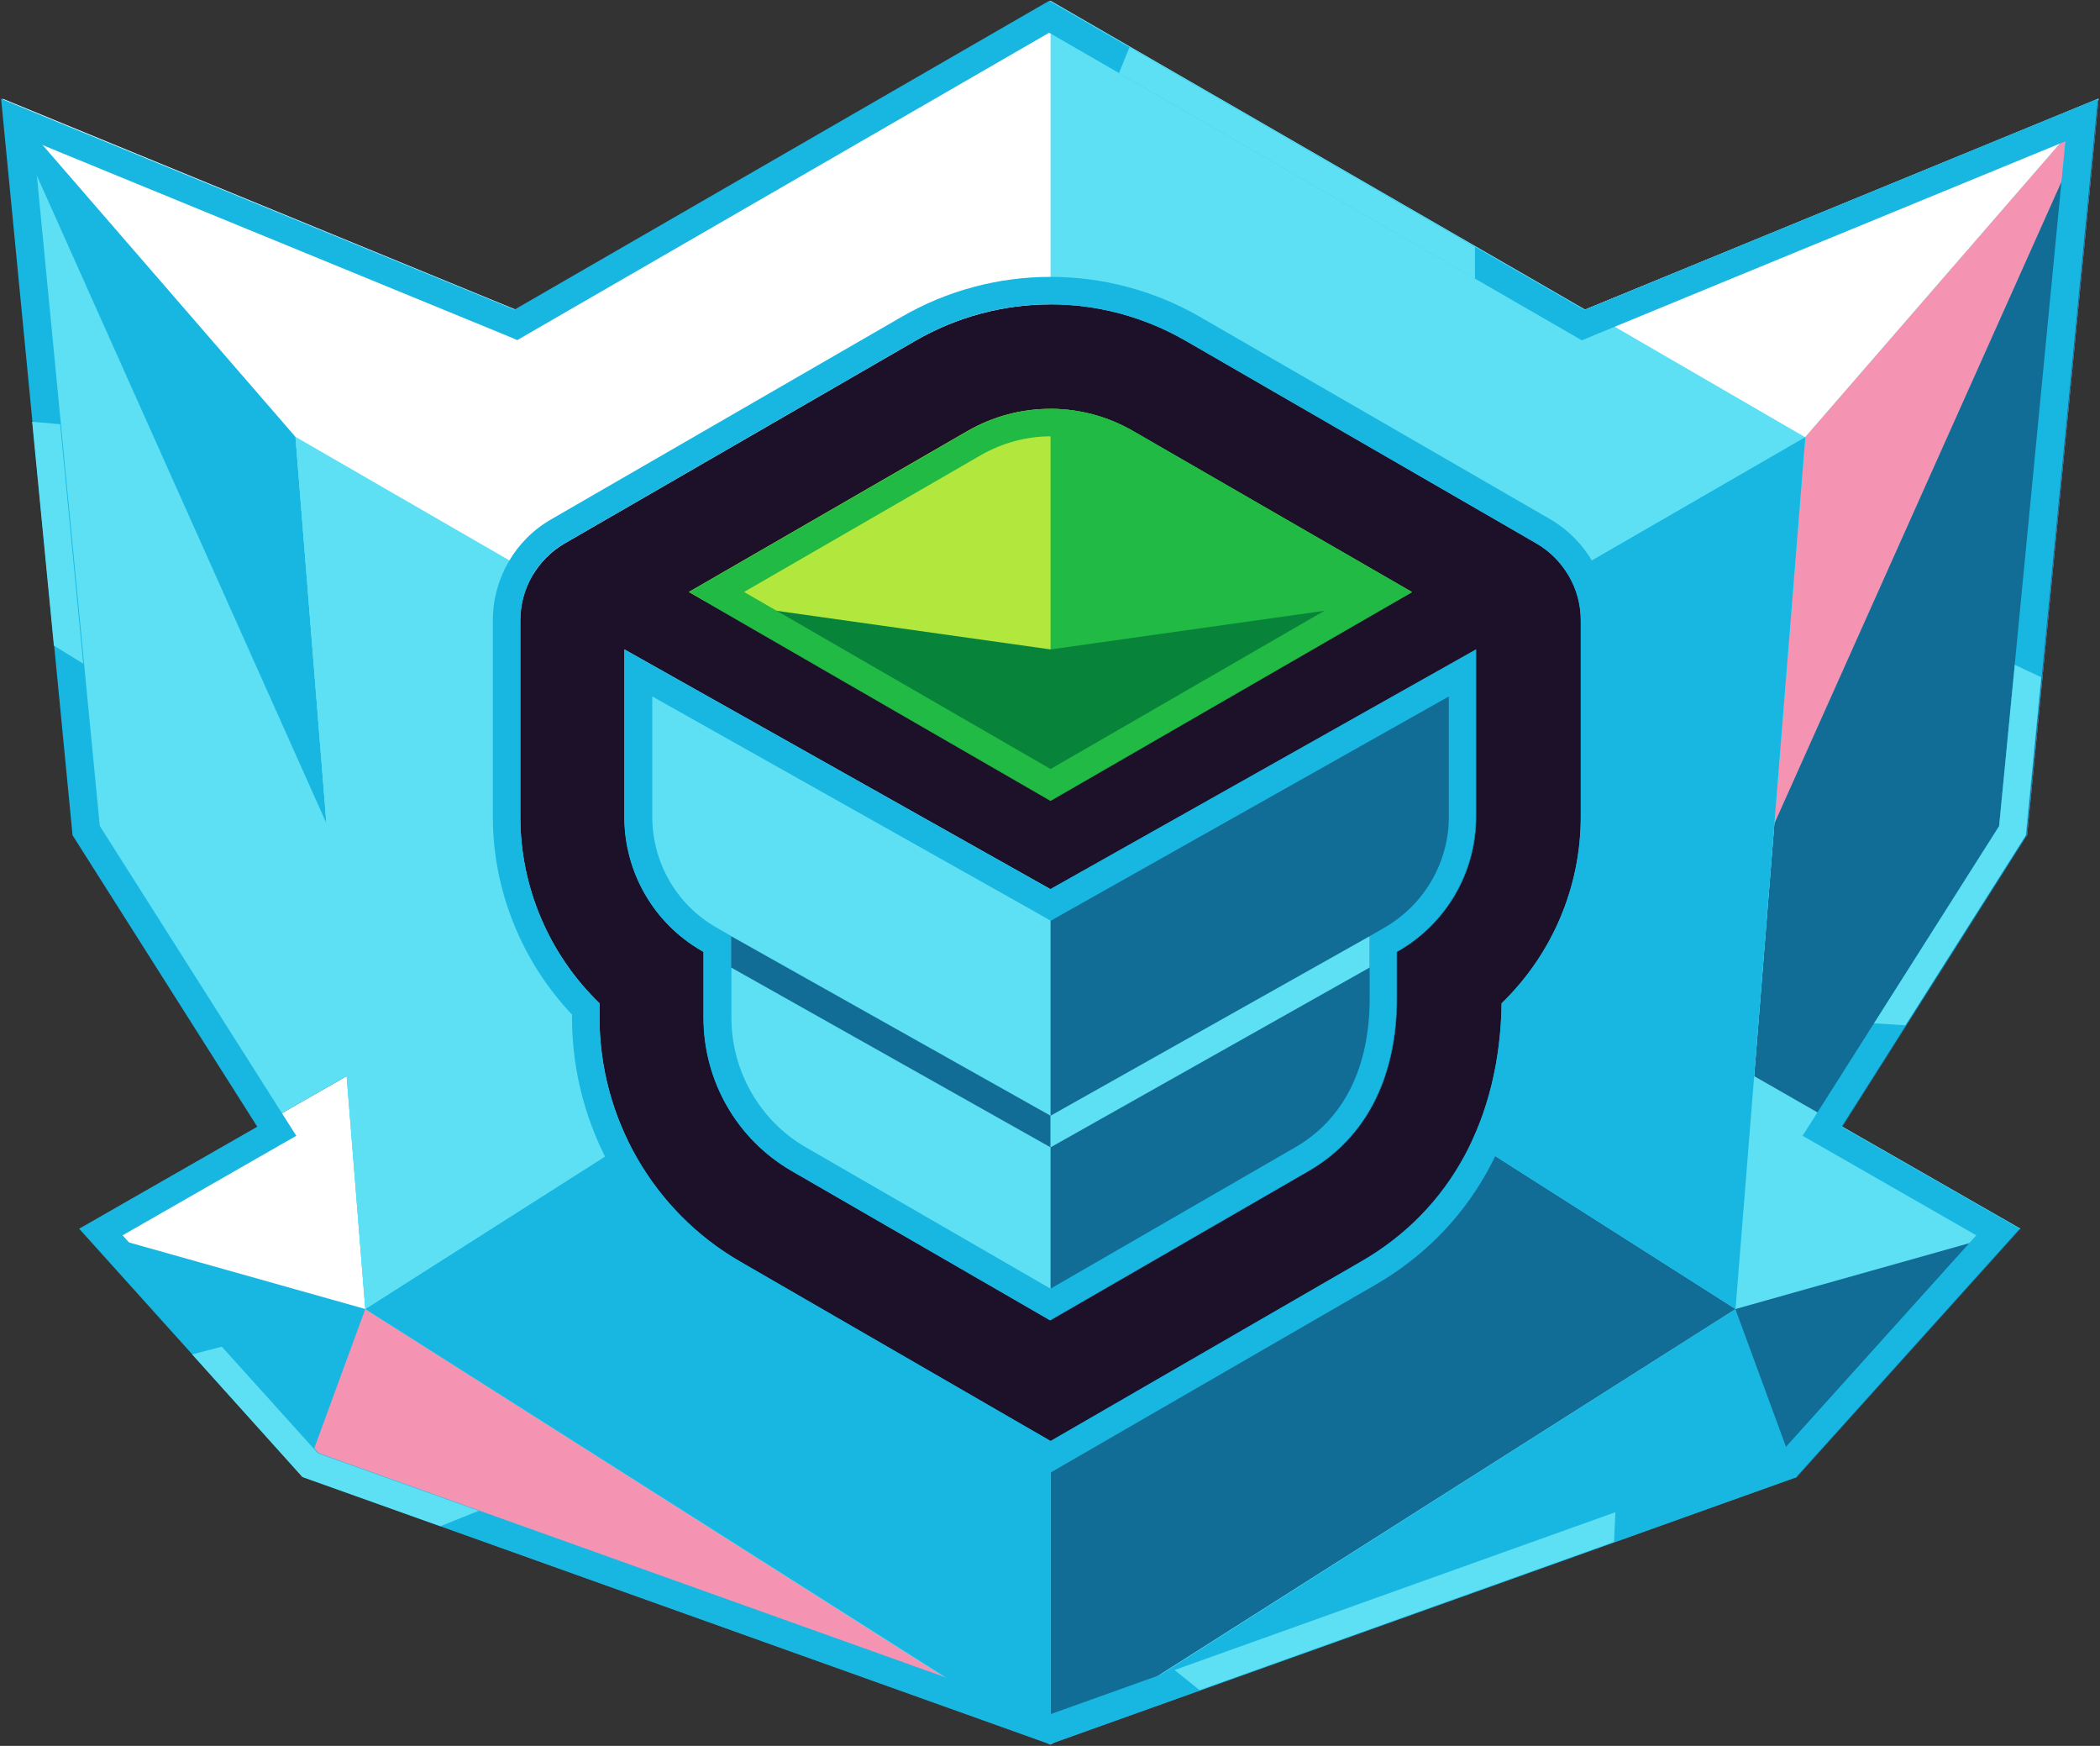
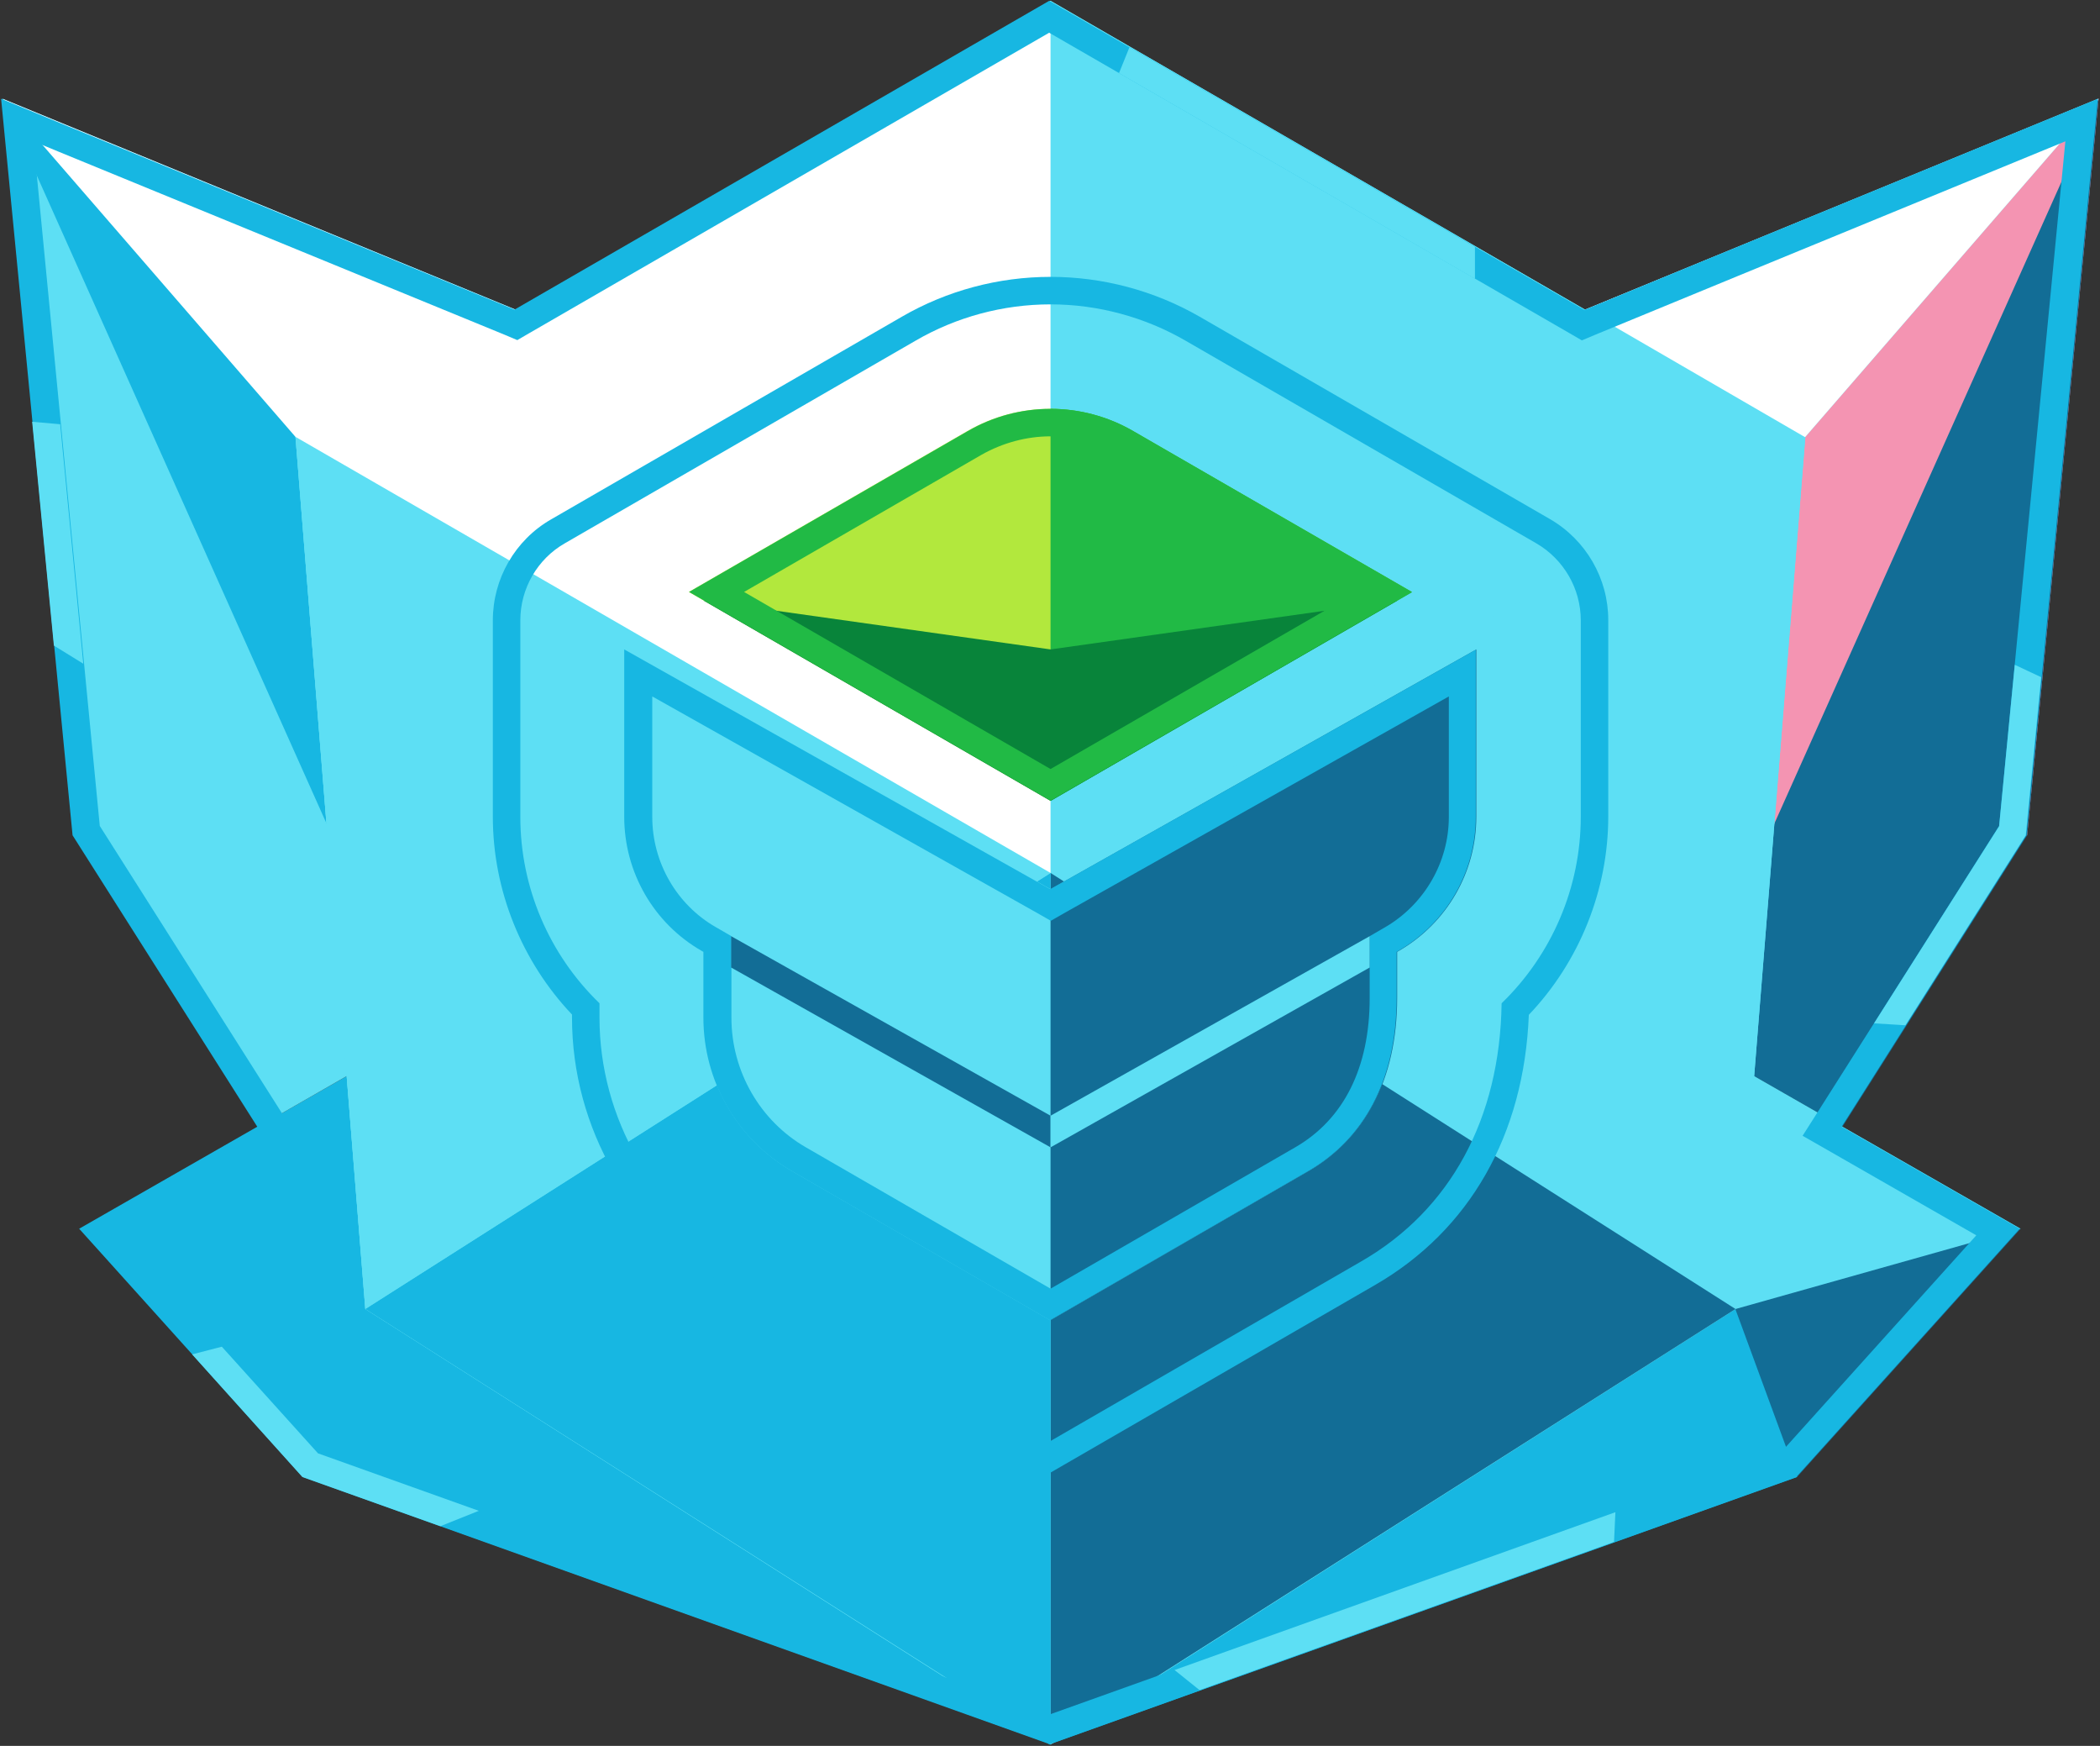
<svg xmlns="http://www.w3.org/2000/svg" width="764" height="635" viewBox="0 0 764 635" fill="none">
  <rect x="0" y="0" width="764" height="635" fill="#333333" stroke="none" />
  <path d="M168.4 367.2L29.2 446.9L110.5 537.2L382.2 634.3L168.4 367.2Z" fill="#17B7E2" />
-   <path d="M29.2 446.9L132.9 476.1L168.4 367.2L29.2 446.9Z" fill="white" />
-   <path d="M110.5 537.2L132.9 476.1L382.2 634.3L110.5 537.2Z" fill="#F494B2" />
  <path d="M214.2 123.5L0.9 35.9L26.8 303.8L126.1 391.4L128.5 373.8L382.2 608.6L214.2 123.5Z" fill="#17B7E2" />
  <path d="M0.9 35.9L151.7 373.1L126.1 391.4L94 409.8L26.8 303.8L0.9 35.9Z" fill="#5DDFF4" />
  <path d="M595.9 367.2L735.1 446.9L653.8 537.2L382.2 634.3L595.9 367.2Z" fill="#126D96" />
  <path d="M653.8 537.2L631.3 476L382.2 634.3L653.8 537.2Z" fill="#17B7E2" />
  <path d="M550.2 123.5L763.5 35.9L737.5 303.8L382.2 608.6L550.2 123.5Z" fill="#F494B2" />
  <path d="M763.5 35.9L585.1 434.6L638.2 391.4L670.3 409.8L737.5 303.8L763.5 35.9Z" fill="#126D96" />
  <path d="M735.1 446.9L631.4 476.1L605.5 397.7L638.2 391.4L735.1 446.9Z" fill="#5DDFF4" />
  <path d="M132.9 476.1L107.5 158.9L382.2 0.3L656.8 158.9L631.4 476.1L382.2 634.5L132.9 476.1Z" fill="#5DDFF4" />
  <path d="M132.9 476.1L107.5 158.9L382.2 0.3L656.8 158.9L631.4 476.1L382.2 634.5L132.9 476.1Z" fill="#5DDFF4" />
  <path d="M382.2 317.5V634.3L631.4 476.1L382.2 317.5Z" fill="#126D96" />
  <path d="M382.2 317.5L132.9 476.1L382.2 634.3V317.5Z" fill="#17B7E2" />
-   <path d="M656.8 158.9L382.2 317.5L631.4 476.1L656.8 158.9Z" fill="#17B7E2" />
  <path d="M763.5 35.9L576.5 112.7L382.2 0.5V317.5L656.7 159L656.8 158.9L763.5 35.9Z" fill="#5DDFF4" />
  <path d="M382.2 317.5L107.5 158.9L132.9 476.1L382.2 317.5Z" fill="#5DDFF4" />
  <path d="M107.7 159L382.2 317.5V0.5L187.7 112.7L0.9 35.9L107.5 158.9L107.6 159H107.7Z" fill="white" />
  <path d="M576.7 112.6L656.7 159L763.5 35.9L576.7 112.6Z" fill="white" />
-   <path d="M558.9 197.6L431.3 123.9C416.4 115.3 399.4 110.7 382.2 110.7C365 110.7 348 115.3 333.1 123.9L205.5 197.6C195.5 203.4 189.3 214.1 189.3 225.6V297.1C189.3 322.7 199.8 347.2 218.1 364.9V370.1C218.1 406.6 237.7 440.6 269.2 458.8L382.2 524.1L495.2 458.8C527.6 440.1 545.7 406.8 546.3 364.9C564.7 347.1 575.1 322.7 575.1 297.1V225.6C575.1 214.1 568.9 203.4 558.9 197.6Z" fill="#1C1128" />
  <path d="M382.2 110.7C399.4 110.7 416.4 115.3 431.3 123.9L558.9 197.6C568.9 203.4 575.1 214.1 575.1 225.6V297.1C575.1 322.7 564.6 347.2 546.3 364.9C545.7 406.8 527.7 440.1 495.2 458.8L382.2 524.1L269.2 458.8C237.7 440.6 218.1 406.6 218.1 370.1V364.9C199.7 347.1 189.3 322.7 189.3 297.1V225.6C189.3 214.1 195.5 203.3 205.5 197.6L333.1 123.9C347.9 115.3 364.9 110.7 382.2 110.7ZM382.2 100.7C363.2 100.7 344.5 105.7 328.1 115.2L200.5 188.9C187.4 196.4 179.3 210.5 179.3 225.6V297.1C179.3 323.8 189.8 349.7 208.1 369V370.1C208.1 410.2 229.6 447.5 264.2 467.4L377.2 532.7L382.2 535.6L387.2 532.7L500.2 467.4C534.7 447.5 554.5 412.7 556.2 369.1C574.6 349.8 585.1 323.7 585.1 297V225.5C585.1 210.4 577 196.4 563.9 188.8L436.3 115.1C419.9 105.7 401.2 100.7 382.2 100.7Z" fill="#17B7E2" />
  <path d="M250.6 215.3L382.1 291.2L513.6 215.3L412.2 156.8C393.5 146 370.6 146 351.9 156.8L250.6 215.3Z" fill="#B2E83D" />
  <path d="M382.2 323.4L227.2 236.2V297.1C227.2 317.2 237.9 335.8 255.3 345.8L256 346.2V370.1C256 393.2 268.2 414.4 288.1 425.9L382.1 480.2L476.1 425.9C496 414.4 508.2 393.2 508.2 362.9V346.2L508.9 345.8C526.3 335.7 537 317.2 537 297.1V236.2L382.2 323.4Z" fill="#5DDFF4" />
  <path d="M382.2 323.4V480.2L476.2 425.9C496.1 414.4 508.3 393.2 508.3 362.9V346.2L509 345.8C526.4 335.7 537.1 317.2 537.1 297.1V236.2L382.2 323.4Z" fill="#126D96" />
  <path d="M527.1 253.3V297.1C527.1 313.6 518.2 328.9 504 337.2L503.3 337.6L498.3 340.5V346.3V363C498.3 388.3 488.9 407.1 471.2 417.3L382.2 468.7L293.2 417.3C276.5 407.7 266.1 389.6 266.1 370.2V346.3V340.5L261.1 337.6L260.4 337.2C246.1 329 237.3 313.6 237.3 297.1V253.3L377.4 332.1L382.3 334.9L387.2 332.1L527.1 253.3ZM537.1 236.2L382.1 323.4L227.1 236.2V297.1C227.1 317.2 237.8 335.8 255.2 345.8L255.9 346.2V370.1C255.9 393.2 268.1 414.4 288 425.9L382 480.2L476 425.9C495.9 414.4 508.1 393.2 508.1 362.9V346.2L508.8 345.8C526.2 335.7 536.9 317.2 536.9 297.1V236.2H537.1Z" fill="#17B7E2" />
  <path d="M266 340.5L382.2 405.8V417.3L266 351.9V340.5Z" fill="#126D96" />
  <path d="M498.3 340.5L382.2 405.8V417.3L498.3 351.9V340.5Z" fill="#5DDFF4" />
  <path d="M412.3 156.8C403 151.4 392.6 148.7 382.2 148.7V291.3L513.7 215.4L412.3 156.8Z" fill="#21BA45" />
  <path d="M382.2 236.2L255.9 218.4L382.2 291.3L508.4 218.4L382.2 236.2Z" fill="#08843A" />
  <path d="M382.2 158.7C391 158.7 399.7 161 407.3 165.4L493.7 215.3L382.2 279.7L270.7 215.3L357.1 165.4C364.7 161.1 373.4 158.7 382.2 158.7ZM382.2 148.7C371.8 148.7 361.4 151.4 352.1 156.8L250.7 215.3L382.2 291.2L513.7 215.3L412.3 156.8C403 151.4 392.6 148.7 382.2 148.7Z" fill="#21BA45" />
  <path d="M381.7 11.9L571.2 121.3L575.5 123.8L580 121.9L632.2 100.4L751.4 51.4L727.3 300.4L661.4 404.3L655.8 413.1L664.9 418.3L719 449.3L647.7 528.5L381.8 623.6L115.9 528.5L44.6 449.3L98.7 418.3L107.8 413.1L102.2 404.3L36.3 300.4L12.2 51.4L21.4 55.2L183.7 121.8L188.2 123.7L192.5 121.2L381.7 11.9ZM381.7 0.3L187.2 112.6L24.9 46L0.4 35.9L26.4 303.8L93.6 409.8L28.8 446.9L110.1 537.2L381.1 634.1L381.8 634.5L382.5 634.1L653.5 537.2L734.8 446.9L670 409.8L737.2 303.8L763.2 35.9L628.6 91.2L576.4 112.7L381.7 0.3Z" fill="#17B7E2" />
  <path d="M407.1 26.6L536.6 101.4V89.8L410.9 17.2L407.1 26.6Z" fill="#5DDFF4" />
  <path d="M733 241.8L727.3 300.5L681.8 372.2C685.6 372.4 689.4 372.7 693.2 372.9L737 303.8L742.6 246.3L733 241.8Z" fill="#5DDFF4" />
  <path d="M19.6 234.8L30.3 241.4L21.9 154.3L11.7 153.4L19.6 234.8Z" fill="#5DDFF4" />
  <path d="M160.2 555.1L174.2 549.5L115.7 528.6L80.7 489.8L69.9 492.6L110 537.2L160.2 555.1Z" fill="#5DDFF4" />
  <path d="M587.2 560.8L587.7 550L427.3 607.4L436.4 614.7L587.2 560.8Z" fill="#5DDFF4" />
</svg>